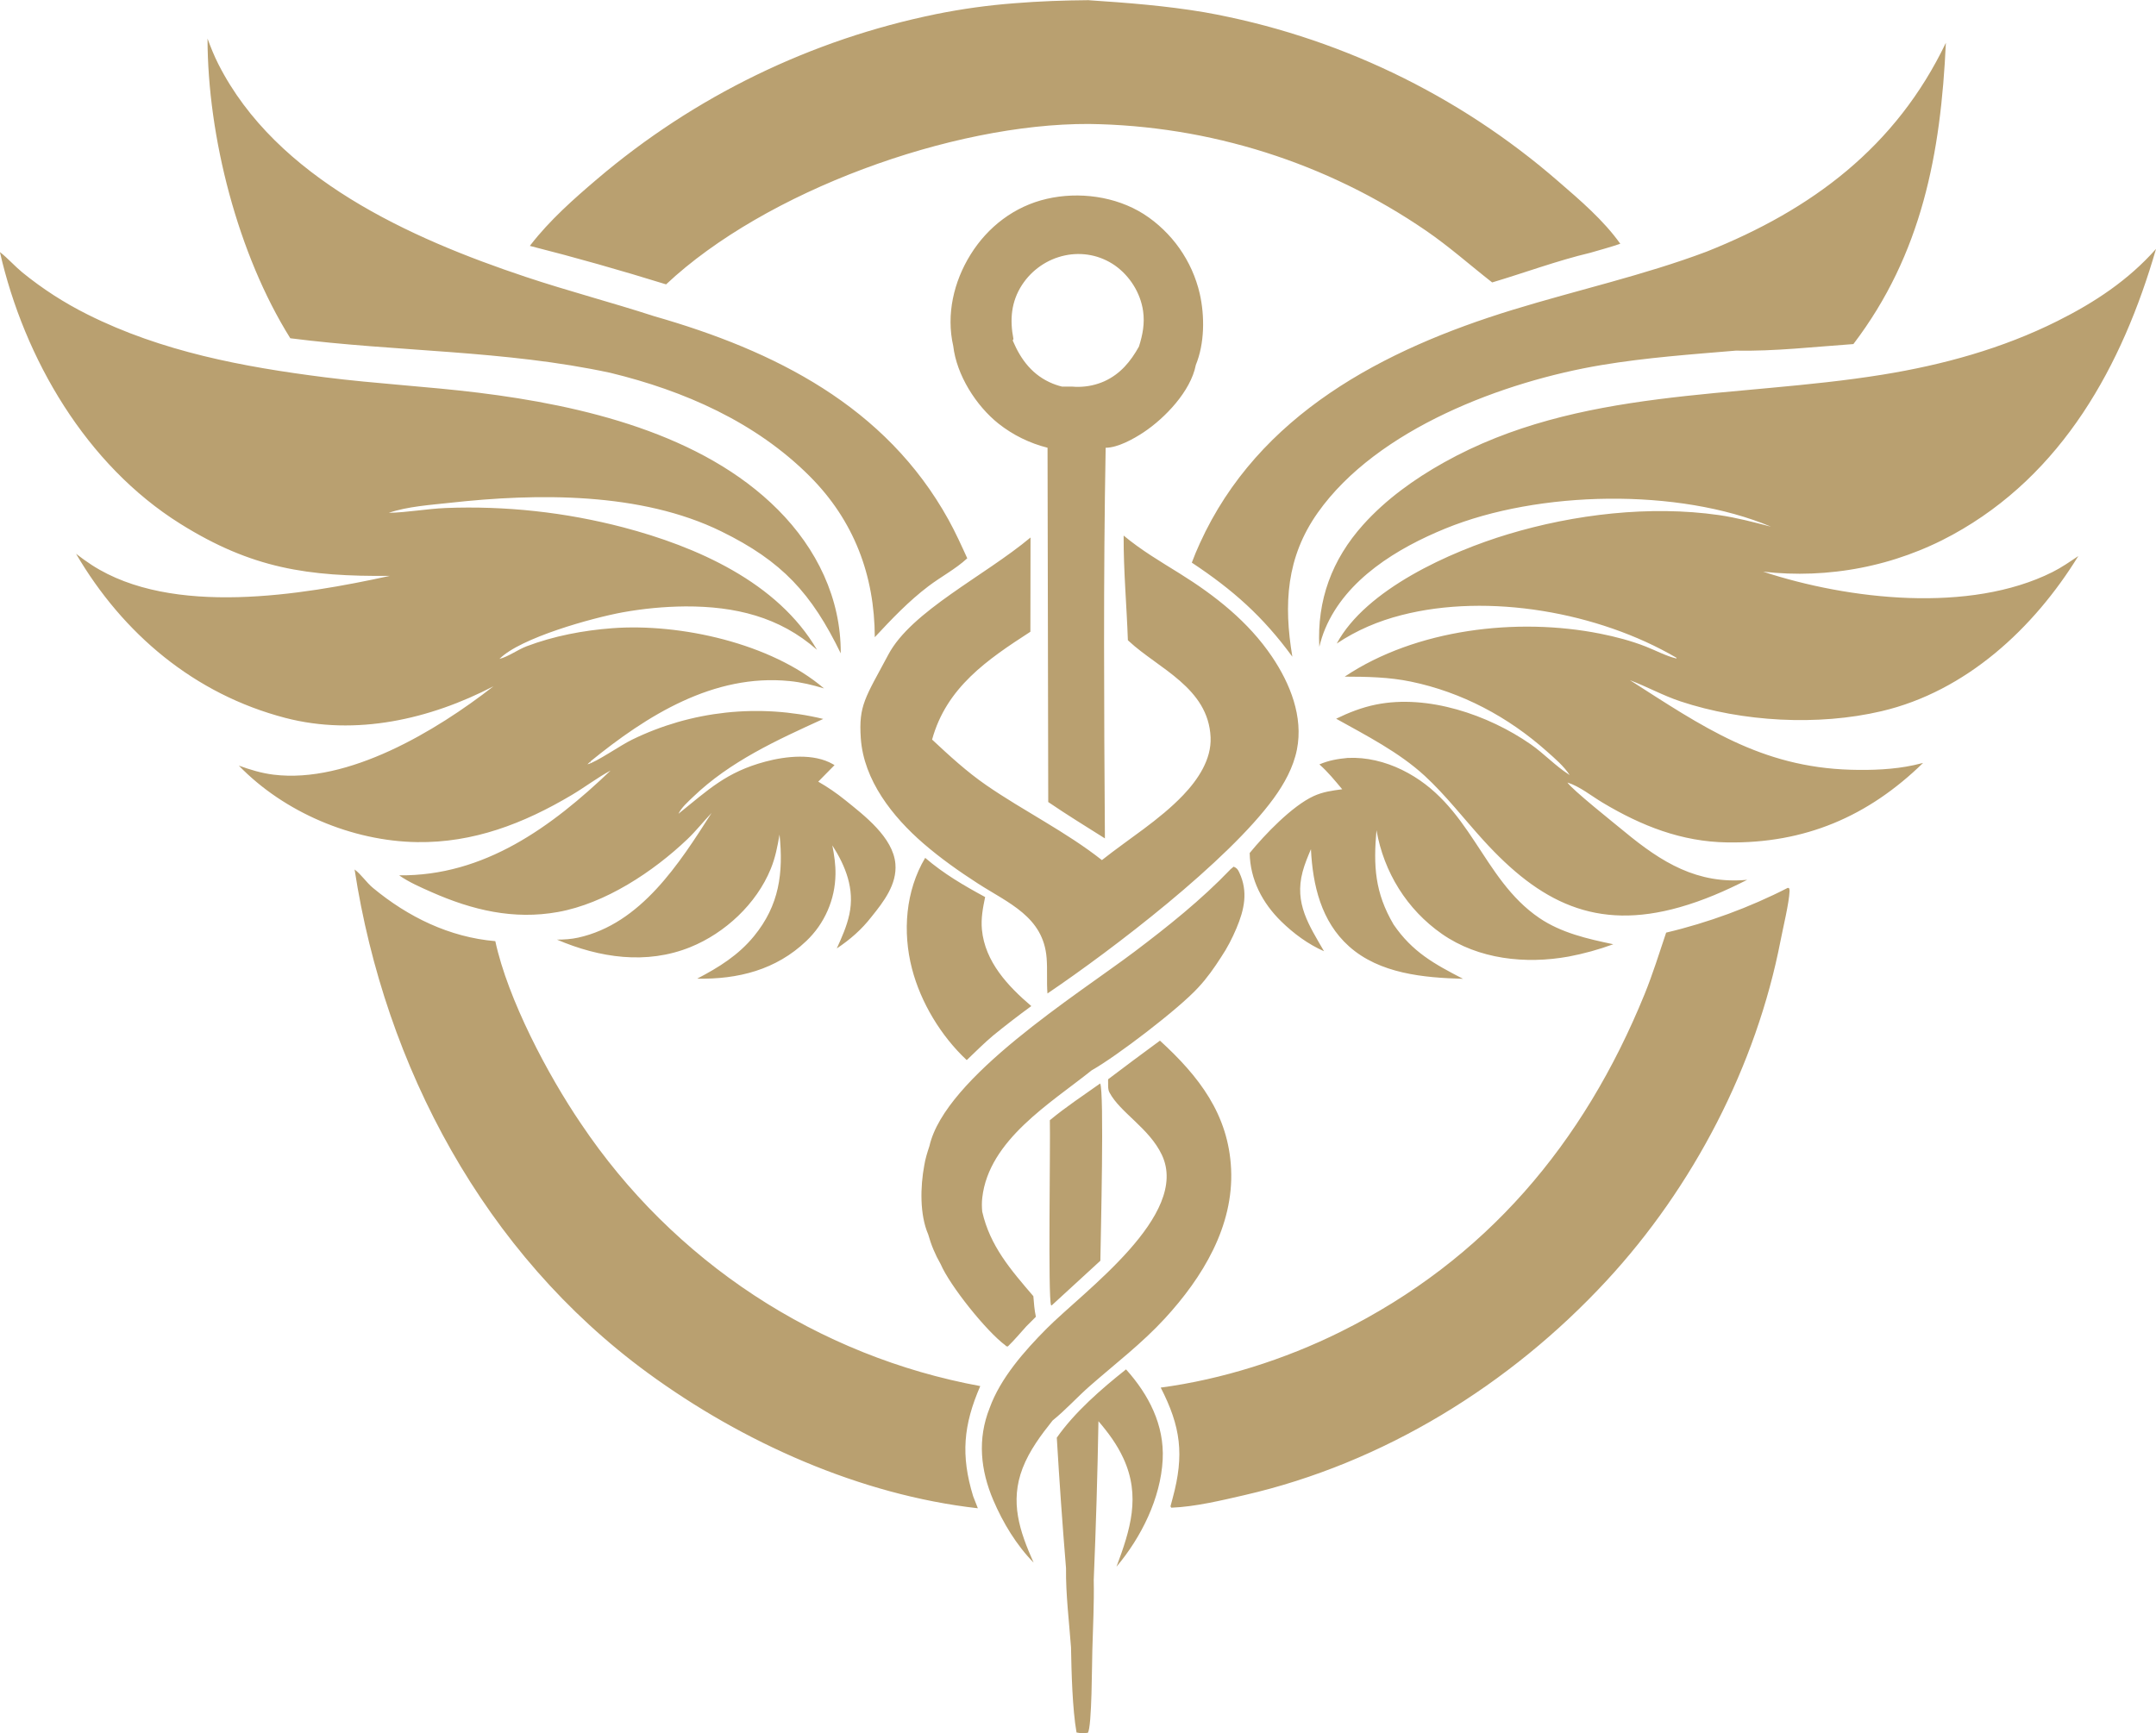
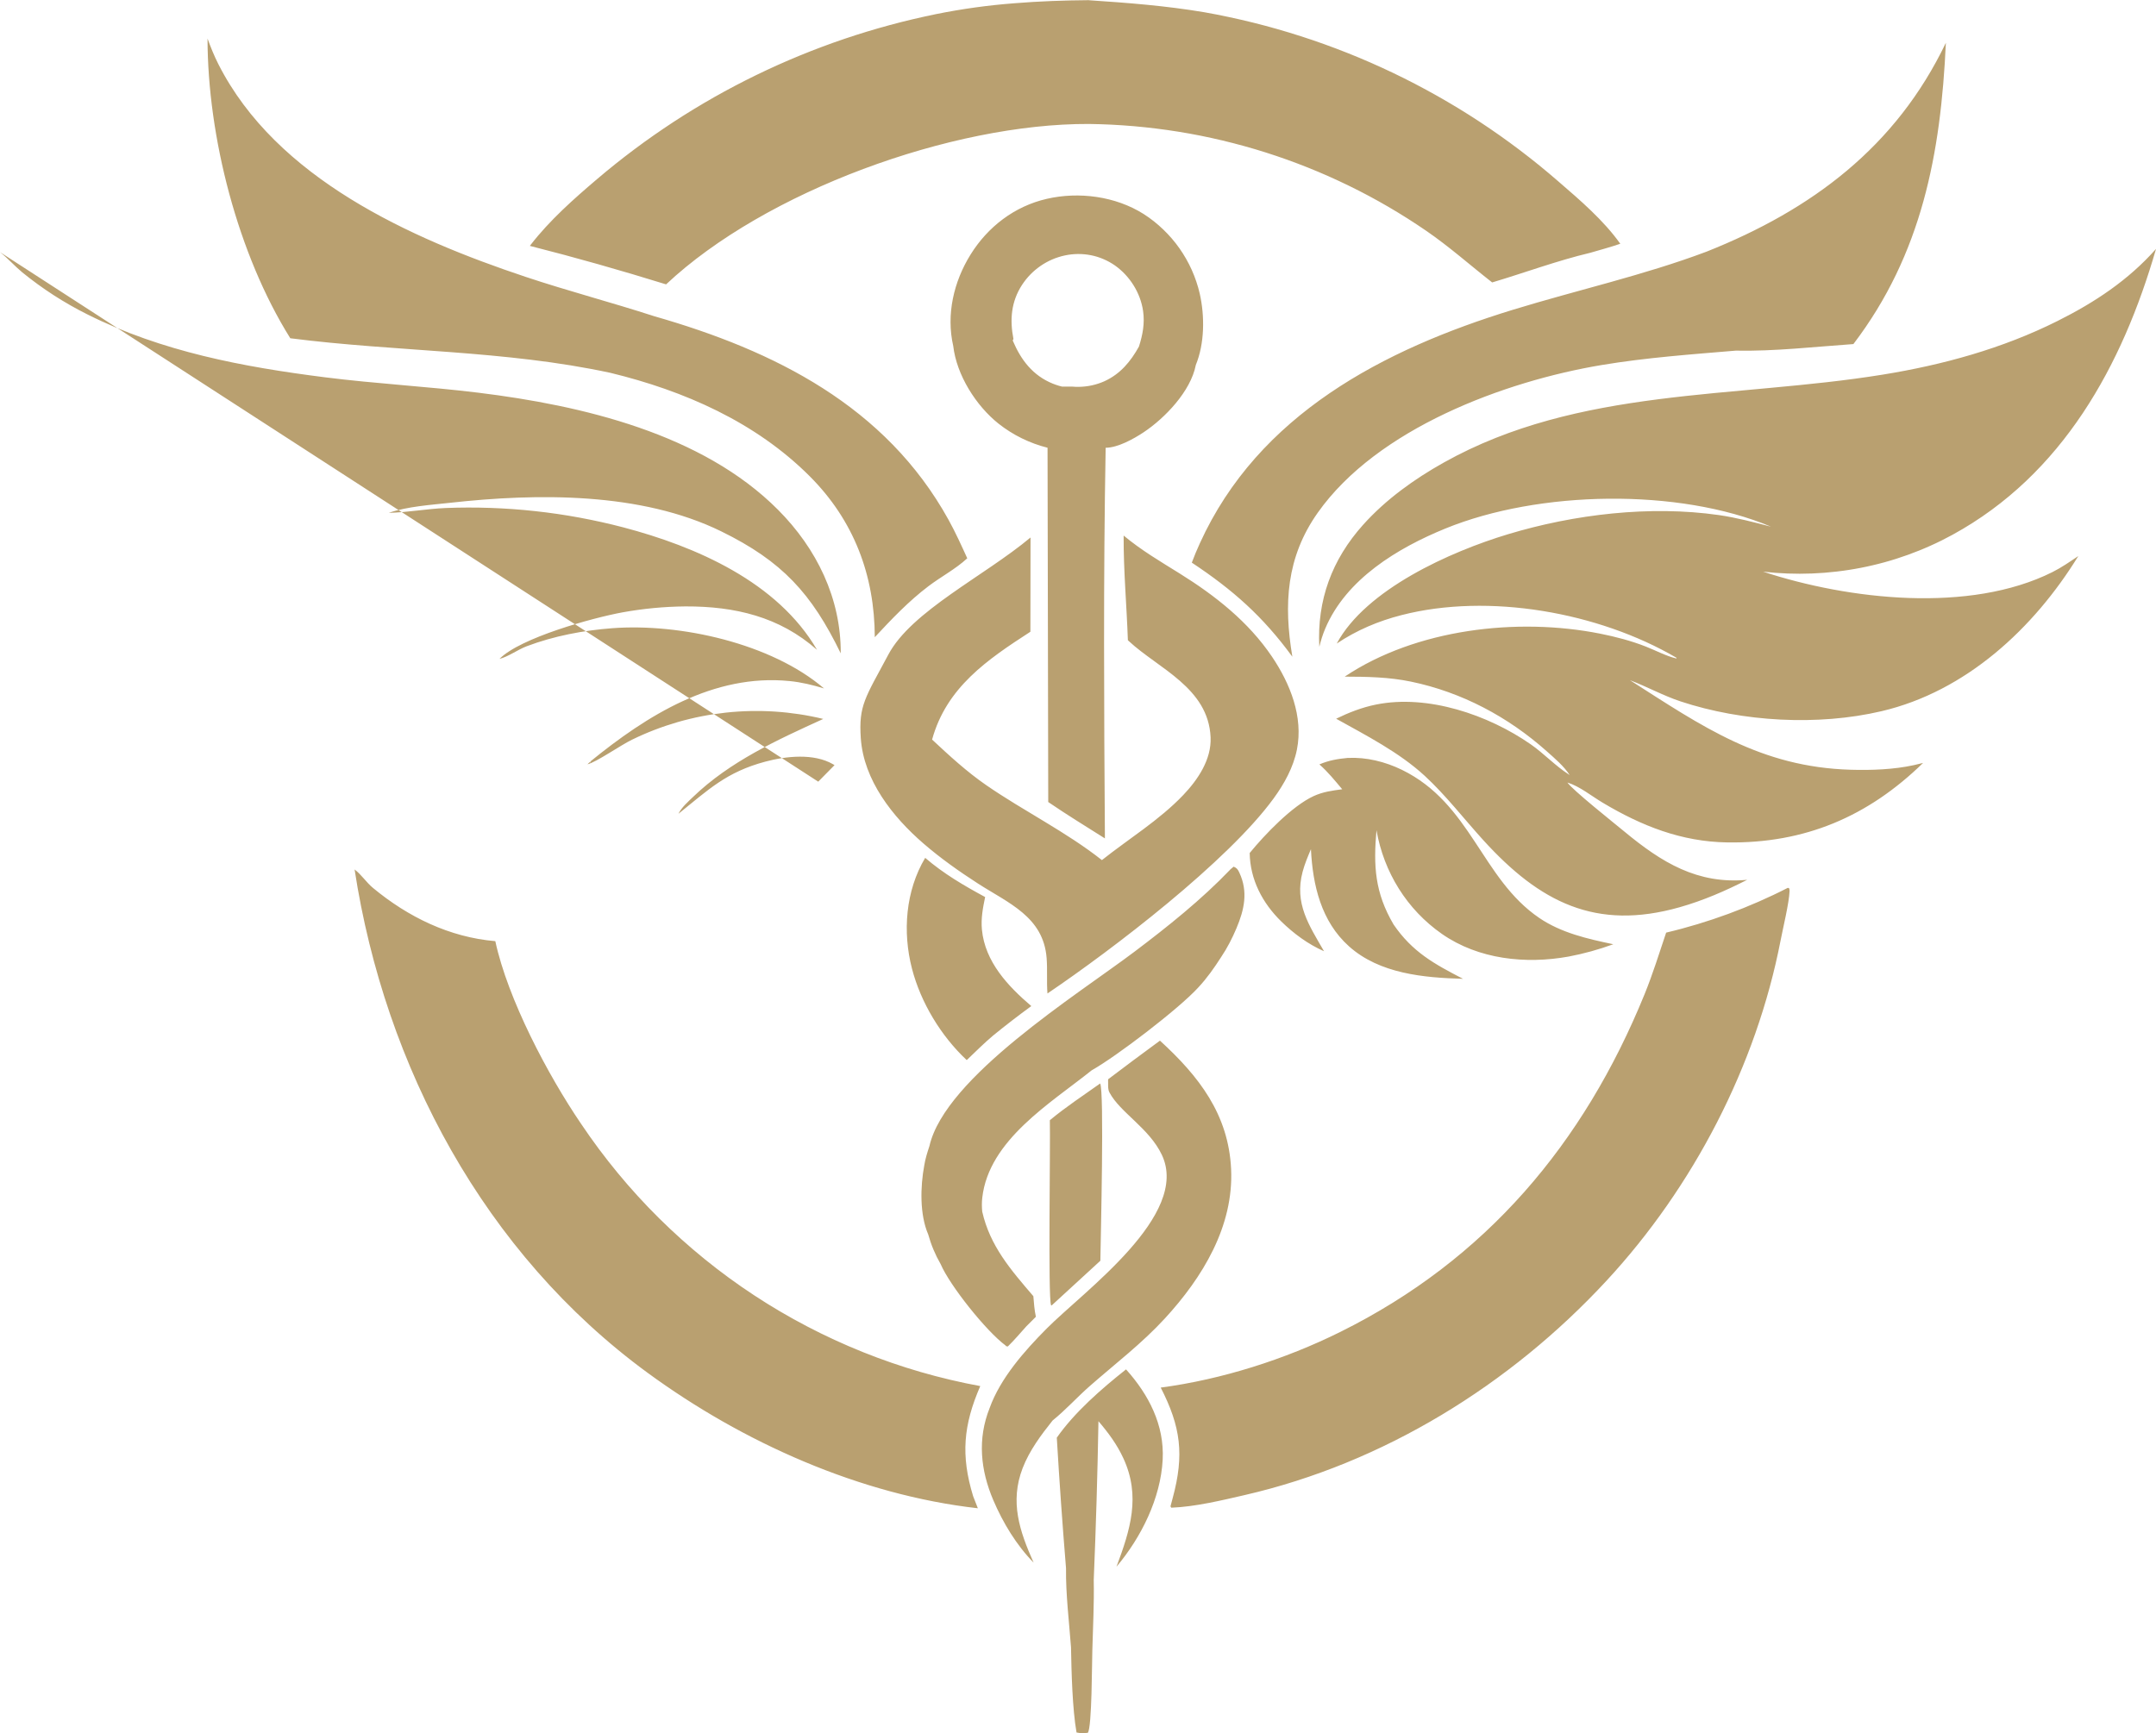
<svg xmlns="http://www.w3.org/2000/svg" xml:space="preserve" width="2.859in" height="2.299in" version="1.1" style="shape-rendering:geometricPrecision; text-rendering:geometricPrecision; image-rendering:optimizeQuality; fill-rule:evenodd; clip-rule:evenodd" viewBox="0 0 778.02 625.5">
  <defs>
    <style type="text/css"> .fil0 {fill:#B9A070} </style>
  </defs>
  <g id="Слой_x0020_1">
-     <path class="fil0" d="M397 391.03c1.52,2.63 0.21,55.26 0.08,63.97l-17.59 16.15 -0.2 -0.1c-1.14,-2.42 -0.2,-58.46 -0.44,-66.77 5.72,-4.76 12.08,-8.94 18.14,-13.25zm-397 -300.09c2.79,2.18 5.26,5 8.02,7.29 3.63,2.96 7.42,5.71 11.36,8.26 3.94,2.54 8.01,4.86 12.2,6.95 26.82,13.43 56.08,18.92 85.6,22.67 18.44,2.34 37.06,3.31 55.51,5.58 37.36,4.6 80.72,14.75 108.1,42.28 13.89,13.96 22.71,31.9 22.6,51.79 -10.53,-21.64 -21.1,-33.23 -43.14,-44.04 -28.98,-14.21 -66.41,-13.79 -97.85,-10.3 -7.15,0.79 -15.34,1.31 -22.12,3.63 6.85,-0.16 13.71,-1.46 20.58,-1.75 5.39,-0.21 10.77,-0.22 16.16,-0.03 5.39,0.19 10.76,0.57 16.12,1.16 5.36,0.58 10.69,1.36 15.99,2.34 5.3,0.98 10.56,2.15 15.77,3.51 26.33,6.93 55.7,19.74 69.93,44.21 -13.56,-11.98 -29.67,-15.72 -47.46,-15.67 -7.63,0.07 -15.19,0.78 -22.69,2.14 -10.96,2.01 -36.89,9.19 -44.44,16.81 3.27,-0.83 6.55,-3.33 9.83,-4.57 9.81,-3.71 20.41,-5.72 30.85,-6.51 24.51,-1.85 57.41,5.45 76.44,21.73 -4.12,-1.24 -8.18,-2.24 -12.47,-2.66 -27.37,-2.72 -51.46,12.44 -71.83,29.02l-0.01 0.76 0.16 -0.89 -1.22 1.17c3.12,-0.72 12.07,-6.97 16.08,-8.89 1.33,-0.65 2.67,-1.27 4.02,-1.86 1.35,-0.59 2.72,-1.15 4.1,-1.68 1.38,-0.53 2.76,-1.03 4.16,-1.5 1.4,-0.47 2.81,-0.91 4.22,-1.32 1.42,-0.41 2.84,-0.79 4.28,-1.13 1.43,-0.35 2.88,-0.67 4.32,-0.95 1.45,-0.28 2.9,-0.54 4.36,-0.76 1.46,-0.22 2.92,-0.41 4.39,-0.57 1.47,-0.16 2.94,-0.29 4.41,-0.38 1.47,-0.1 2.95,-0.16 4.42,-0.19 1.48,-0.03 2.95,-0.03 4.43,-0 1.48,0.03 2.95,0.09 4.42,0.19 1.47,0.1 2.94,0.22 4.41,0.38 1.47,0.16 2.93,0.35 4.39,0.57 1.46,0.22 2.91,0.47 4.36,0.76 1.45,0.28 2.89,0.6 4.32,0.95 -16.6,7.57 -33.68,15.33 -46.99,28.16 -1.79,1.73 -4.18,3.8 -5.26,6.07 10.85,-8.72 17.27,-15.05 31.31,-18.81 7.48,-2.01 17.57,-3.11 24.5,0.95l0.51 0.3 -5.88 5.97c3.44,1.97 6.58,4.12 9.67,6.61 6.96,5.61 17.36,13.5 18.17,23.07 0.63,7.36 -4.25,13.68 -8.6,19.07 -3.6,4.65 -7.69,8.2 -12.55,11.45 1.82,-4 3.62,-8.01 4.54,-12.33 1.94,-9.11 -1.31,-17.31 -6.14,-24.87 0.67,3.51 1.2,6.89 1.13,10.48 -0.01,0.56 -0.03,1.12 -0.07,1.68 -0.04,0.56 -0.09,1.12 -0.15,1.68 -0.06,0.56 -0.14,1.11 -0.23,1.67 -0.09,0.55 -0.2,1.11 -0.32,1.66 -0.12,0.55 -0.25,1.09 -0.4,1.64 -0.15,0.54 -0.31,1.08 -0.48,1.61 -0.17,0.53 -0.36,1.06 -0.56,1.59 -0.2,0.52 -0.41,1.04 -0.64,1.56 -0.23,0.51 -0.46,1.02 -0.71,1.52 -0.25,0.5 -0.51,1 -0.79,1.49 -0.28,0.49 -0.56,0.97 -0.86,1.45 -0.3,0.47 -0.61,0.94 -0.93,1.4 -0.32,0.46 -0.66,0.91 -1,1.35 -0.34,0.44 -0.7,0.88 -1.07,1.3 -0.37,0.43 -0.74,0.84 -1.13,1.25 -0.39,0.41 -0.79,0.8 -1.19,1.19 -10.93,10.44 -24.68,13.86 -39.39,13.59 7.8,-4.07 14.86,-8.44 20.5,-15.33 9.14,-11.15 10.67,-22.8 9.23,-36.69 -0.73,4.28 -1.52,8.36 -3.17,12.39 -5.16,12.64 -16.47,23.16 -29.02,28.25 -15.84,6.41 -32.79,3.85 -48.11,-2.71 2.56,-0.01 5.11,-0.17 7.62,-0.72 22.69,-5 36.52,-26.79 48.17,-45.02 -2.97,3.12 -5.59,6.48 -8.73,9.47 -12.35,11.77 -29.65,23.22 -46.68,26.29 -16.06,2.9 -30.93,-0.68 -45.58,-7.14 -4,-1.77 -8.18,-3.58 -11.78,-6.09 30.75,0.32 55.04,-17.49 76.32,-37.83 -4.86,2.62 -9.35,6.07 -14.12,8.89 -17.25,10.24 -35.38,17.25 -55.7,16.95 -23.48,-0.35 -47.99,-10.74 -64.34,-27.61 4.15,1.49 8.12,2.72 12.51,3.26 26.96,3.33 58.68,-15.76 79.37,-31.89 -22.87,11.88 -49.63,18.04 -75.08,11.41 -32.8,-8.55 -58.62,-30.32 -75.54,-59.25 1.84,1.44 3.73,2.79 5.69,4.07 29.01,18.75 75.73,10.85 107.56,3.91 -29.61,0.27 -49.75,-2.61 -75.63,-18.8 -33.91,-21.21 -56.29,-59.51 -65.08,-98.01zm778.02 -1.13c-12.15,42.05 -33.7,81.4 -73.39,103.13 -1.3,0.71 -2.6,1.39 -3.92,2.05 -1.32,0.66 -2.65,1.29 -4,1.89 -1.34,0.61 -2.7,1.18 -4.07,1.74 -1.37,0.55 -2.75,1.08 -4.13,1.58 -1.39,0.5 -2.78,0.97 -4.19,1.42 -1.41,0.45 -2.82,0.87 -4.24,1.26 -1.42,0.39 -2.85,0.76 -4.29,1.09 -1.44,0.34 -2.88,0.65 -4.33,0.93 -1.45,0.28 -2.9,0.54 -4.36,0.76 -1.46,0.23 -2.92,0.42 -4.38,0.59 -1.46,0.17 -2.93,0.31 -4.4,0.43 -1.47,0.11 -2.94,0.2 -4.42,0.26 -1.47,0.06 -2.95,0.08 -4.42,0.09 -1.48,0 -2.95,-0.03 -4.42,-0.08 -1.47,-0.06 -2.95,-0.14 -4.42,-0.25 -1.47,-0.11 -2.94,-0.25 -4.4,-0.42 30.97,10.17 74.54,15.1 104.39,0.16 3.32,-1.66 6.29,-3.74 9.36,-5.8 -16.05,26.08 -40.5,48.84 -71.01,56 -22.92,5.38 -50.17,3.88 -72.55,-3.54 -6.3,-2.09 -12.06,-5.31 -18.23,-7.64 26.07,16.67 47.14,31.39 79.74,32.32 7.45,0.21 15.42,-0.07 22.72,-1.67 1.11,-0.24 2.21,-0.51 3.31,-0.79 -19.9,19.4 -42.73,29.11 -70.65,28.69 -16.53,-0.24 -30.97,-5.97 -45.02,-14.37 -3.95,-2.36 -8.29,-5.9 -12.67,-7.25 1.66,2.56 16.72,14.54 20.57,17.72 13.46,11.14 26.33,19.07 44.3,17.4 -7.94,4.02 -15.81,7.47 -24.39,9.9 -30.26,8.58 -50.49,-1.84 -70.81,-24.18 -6.98,-7.67 -13.58,-16.27 -21.2,-23.28 -9.21,-8.47 -21.08,-14.54 -31.93,-20.59 4.61,-2.25 9.33,-4.09 14.38,-5.11 18.68,-3.78 40.53,3.71 55.82,14.34 4.78,3.33 8.85,7.74 13.74,10.89 0.11,0.07 0.21,0.13 0.32,0.2 -2.12,-3.24 -5.33,-5.96 -8.22,-8.53 -13.94,-12.44 -30.68,-21.37 -49.05,-25.18 -7.96,-1.65 -15.83,-1.78 -23.91,-1.8 25.7,-17.19 62.22,-21.47 92.2,-15.51 5.57,1.11 11.14,2.57 16.43,4.64 3.58,1.4 7.38,3.46 11.11,4.33l-0.05 -0.29c-28.04,-16.42 -67.73,-23.47 -99.18,-15.38 -8.42,2.16 -16.15,5.43 -23.38,10.27 10.54,-19.58 41,-33.18 61.77,-39.45 23.91,-7.22 51.28,-10.48 76.09,-6.93 6.4,0.92 12.61,2.58 18.86,4.2 -33.44,-14.05 -83.88,-13.09 -117.51,0.66 -17.22,7.04 -35.82,18.22 -43.37,36.14 -0.91,2.15 -1.57,4.3 -2.13,6.57 -0.86,-16.81 4.53,-31.49 15.82,-44.07 8.2,-9.14 18.43,-16.48 29.11,-22.46 48.68,-27.24 104.94,-23.09 158.21,-31.7 21.91,-3.54 43.29,-9.41 63.2,-19.36 13.42,-6.71 25.55,-14.71 35.58,-26.02zm-650.05 223.97c2.43,1.82 4.23,4.67 6.62,6.65 12.69,10.51 27.62,17.81 44.15,19.22 4.51,20.93 18.94,48.29 30.97,65.96 1.03,1.53 2.07,3.05 3.14,4.55 1.06,1.51 2.15,3 3.25,4.48 1.1,1.48 2.22,2.94 3.36,4.39 1.14,1.45 2.3,2.89 3.47,4.31 1.17,1.42 2.37,2.83 3.57,4.22 1.21,1.39 2.44,2.77 3.68,4.13 1.24,1.36 2.5,2.71 3.78,4.04 1.28,1.33 2.57,2.64 3.88,3.94 1.31,1.3 2.64,2.58 3.98,3.84 1.34,1.26 2.7,2.51 4.07,3.74 1.37,1.23 2.76,2.44 4.16,3.64 1.4,1.2 2.82,2.37 4.25,3.54 1.43,1.16 2.88,2.3 4.34,3.43 1.46,1.12 2.94,2.23 4.42,3.32 1.49,1.09 2.99,2.16 4.51,3.21 1.52,1.05 3.04,2.08 4.58,3.09 1.54,1.01 3.09,2.01 4.66,2.98 1.57,0.97 3.14,1.93 4.73,2.86 1.59,0.93 3.19,1.85 4.8,2.74 1.61,0.89 3.24,1.77 4.87,2.62 1.63,0.85 3.28,1.69 4.93,2.5 1.66,0.81 3.32,1.61 5,2.38 1.68,0.77 3.36,1.52 5.05,2.25 1.69,0.73 3.4,1.44 5.11,2.13 1.71,0.69 3.43,1.35 5.16,2 1.73,0.64 3.46,1.27 5.21,1.87 1.74,0.6 3.49,1.18 5.25,1.74 1.76,0.56 3.52,1.09 5.29,1.61 1.77,0.51 3.55,1 5.33,1.47 1.78,0.47 3.57,0.92 5.37,1.34 1.8,0.42 3.59,0.83 5.4,1.21 1.8,0.38 3.61,0.74 5.43,1.07 -6.11,14.09 -7.07,24.99 -2.58,39.72l1.71 4.38c-42.52,-4.8 -84.93,-23.81 -119.23,-48.94 -58.81,-43.08 -94.71,-110.31 -105.68,-181.63zm517.2 6.62l0.46 0.15c0.11,0.39 0.17,0.56 0.16,1.02 -0.18,4.35 -2.34,13.16 -3.25,17.87 -8.78,45.26 -31.56,89.03 -62.83,122.8 -34.8,37.58 -80.46,65.82 -130.58,77.35 -8.38,1.93 -17.85,4.22 -26.44,4.55l-0.31 -0.47 0.82 -3.08c4.19,-15.52 2.93,-25.63 -4.34,-39.8 22.06,-2.93 44.89,-10.2 64.8,-20.09 52.6,-26.11 87.84,-67.96 109.8,-121.89 2.95,-7.26 5.3,-14.82 7.79,-22.24 3.81,-0.9 7.58,-1.92 11.33,-3.05 3.74,-1.13 7.45,-2.37 11.12,-3.72 3.67,-1.35 7.3,-2.81 10.88,-4.38 3.58,-1.57 7.12,-3.24 10.6,-5.03zm-252.24 -320.38c14.02,0.93 27.83,2 41.7,4.34 2.94,0.52 5.87,1.09 8.79,1.72 2.92,0.62 5.83,1.29 8.73,2.01 2.9,0.72 5.78,1.49 8.66,2.31 2.87,0.82 5.73,1.68 8.57,2.6 2.84,0.91 5.67,1.87 8.48,2.88 2.81,1.01 5.6,2.07 8.38,3.17 2.78,1.1 5.53,2.25 8.27,3.45 2.74,1.2 5.45,2.44 8.15,3.73 2.69,1.29 5.37,2.62 8.01,4 2.65,1.38 5.27,2.8 7.88,4.27 2.6,1.47 5.18,2.98 7.73,4.53 2.55,1.55 5.07,3.15 7.57,4.79 2.5,1.64 4.96,3.32 7.4,5.04 2.44,1.72 4.85,3.49 7.23,5.29 2.38,1.8 4.73,3.65 7.05,5.53 2.32,1.88 4.6,3.81 6.86,5.77 7.82,6.75 16.3,14.01 22.31,22.47 -3.56,1.24 -7.25,2.2 -10.87,3.27 -11.85,2.81 -23.67,7.21 -35.36,10.69 -7.95,-6.21 -15.42,-12.88 -23.76,-18.61 -2.23,-1.53 -4.48,-3.01 -6.76,-4.46 -2.28,-1.44 -4.59,-2.85 -6.92,-4.21 -2.33,-1.36 -4.69,-2.67 -7.07,-3.95 -2.38,-1.27 -4.79,-2.5 -7.21,-3.68 -2.43,-1.18 -4.88,-2.32 -7.34,-3.42 -2.47,-1.09 -4.96,-2.14 -7.46,-3.14 -2.51,-1 -5.03,-1.96 -7.58,-2.87 -2.54,-0.91 -5.1,-1.77 -7.68,-2.59 -2.57,-0.82 -5.16,-1.58 -7.77,-2.3 -2.6,-0.72 -5.22,-1.39 -7.84,-2.02 -2.63,-0.62 -5.27,-1.2 -7.91,-1.73 -2.65,-0.53 -5.31,-1 -7.97,-1.43 -2.67,-0.43 -5.34,-0.81 -8.02,-1.14 -2.68,-0.33 -5.37,-0.61 -8.06,-0.85 -2.69,-0.23 -5.38,-0.41 -8.08,-0.55 -2.7,-0.13 -5.4,-0.22 -8.1,-0.25 -49.47,-0.2 -116.77,24.26 -152.57,57.9 -16.33,-5.06 -32.59,-9.69 -49.16,-13.89l0.34 -0.45c6.81,-8.79 15.48,-16.49 23.92,-23.66 2.18,-1.86 4.39,-3.68 6.63,-5.47 2.24,-1.79 4.51,-3.54 6.8,-5.25 2.29,-1.72 4.61,-3.4 6.96,-5.04 2.35,-1.64 4.72,-3.25 7.12,-4.82 2.4,-1.57 4.82,-3.1 7.27,-4.59 2.45,-1.49 4.91,-2.94 7.41,-4.36 2.49,-1.41 5.01,-2.79 7.54,-4.12 2.54,-1.33 5.09,-2.63 7.67,-3.88 2.58,-1.25 5.17,-2.47 7.78,-3.64 2.61,-1.17 5.25,-2.3 7.9,-3.39 2.65,-1.09 5.32,-2.14 8,-3.14 2.68,-1.01 5.38,-1.97 8.09,-2.89 2.71,-0.92 5.44,-1.8 8.18,-2.63 2.74,-0.83 5.49,-1.62 8.26,-2.37 2.76,-0.75 5.54,-1.45 8.33,-2.11 2.79,-0.66 5.59,-1.27 8.39,-1.85 9.36,-1.89 18.8,-3.2 28.32,-3.92 8.94,-0.73 17.86,-1.04 26.83,-1.11zm12.55 193.23c6.43,5.35 13.18,9.3 20.23,13.69 12.8,7.97 24.78,17.4 33.3,30.02 6.56,9.72 11.36,21.68 9,33.54 -1.28,6.42 -4.56,12.34 -8.37,17.58 -16.54,22.76 -58.18,54.59 -81.65,70.45 -0.34,-4.24 0.03,-8.52 -0.3,-12.77 -1.15,-14.92 -13.78,-19.82 -24.77,-26.9 -6.84,-4.41 -13.54,-9.15 -19.7,-14.48 -11.09,-9.6 -21.55,-22.79 -22.59,-37.97 -0.81,-11.91 1.6,-14.57 9.96,-30.23 8.35,-15.67 34.64,-28.32 51.29,-42.23l-0.05 34.02c-15.49,10.03 -30.28,20.05 -35.47,38.92 6.26,5.84 12.49,11.58 19.55,16.46 13.63,9.4 28.69,16.76 41.73,27.04 9.72,-7.72 20.73,-14.44 29.32,-23.45 5.3,-5.56 10.25,-12.86 9.9,-20.86 -0.77,-17.88 -18.85,-24.82 -29.45,-34.68 -0.14,-0.13 -0.27,-0.26 -0.4,-0.39 -0.44,-12.63 -1.59,-25.09 -1.53,-37.75zm220.88 -66.75c-16.13,1.36 -32.25,2.51 -48.24,5.17 -35.37,5.89 -81.17,23.02 -102.58,53.31 -11.39,16.11 -12.35,33.05 -9.18,52 -10.62,-14.54 -21.42,-24.1 -36.28,-33.96 0.87,-2.34 1.83,-4.64 2.87,-6.91 21.15,-46.61 66.35,-70.05 112.96,-84.35 23.19,-7.12 47.2,-12.44 69.92,-20.99 37.95,-15.1 68.33,-37.76 86.36,-75.38 -1.82,39.91 -8.65,76.26 -33.37,108.74 -13.98,0.97 -28.45,2.65 -42.46,2.37zm-260.91 -3.67c2.94,6.99 7.22,12.65 14.48,15.59 0.36,0.15 0.73,0.28 1.1,0.41 0.37,0.13 0.74,0.25 1.12,0.36 0.38,0.11 0.75,0.21 1.14,0.3l0.02 0 0.02 0 0.02 0 0.02 0 0 0 0.02 0 0.02 0 0.02 0 0.02 0 0 0 0.02 0 0.02 0 0.02 0 0.02 0 0.02 0 0 0 0.02 0 0 0 0.02 0 0 0 0.02 0 0.02 0 0.02 0 0.02 0 0.02 0 0.02 0 0.02 0 0.02 0 0 0 0.02 0 0 0 0.02 0 0 0 0.02 0 0 0 0.02 0 0.02 0 0.02 0 0.02 0 0 0 0.02 0 0 0 0.02 0 0.02 0 0.02 0 0 0 0.02 0 0.02 0 0.02 0 0 0 0.02 0 0.02 0 0.02 0 0 0 0.02 0 0.02 0 0 0 0.02 0 0.02 0 0 0 0.02 0 0.02 0 0 0 0.02 0 0.02 0 0.02 0 0.02 0 0.02 0 0.02 0 0.02 0 0.02 0 0.02 0 0.02 0 0.02 0 0.02 0 0.02 0 0.02 0 0.02 0 0.02 0 0.02 0 0.02 0 0.02 0 0.02 0 0.02 0 0.02 0 0.02 0 0.02 0 0.02 0 0.02 0 0.02 0 0 0 0.02 0 0 0 0.02 0 0.02 0 0.02 0 0.02 0 0 0 0.02 0 0.02 0 0.02 0 0 0 0.02 0 0 0 0.02 0 0.02 0 0 0 0.02 0 0 0 0.02 0 0.02 0 0 0 0.02 0 0.02 0 0 0 0.02 0 0.02 0 0 0 0.02 0 0.02 0 0 0 0.02 0 0.02 0 0 0 0.02 0 0.02 0 0.02 0 0 0 0.02 0 0.02 0 0.02 0 0 0 0.02 0 0.02 0 0.02 0 0.02 0 0 0 0.02 0 0.02 0 0.02 0 0.02 0 0.02 0 0.02 0 0.02 0 0 0 0.02 0 0 0 0.02 0 0.02 0 0.02 0 0.02 0 0.02 0 0 0 0.02 0 0.02 0 0.02 0 0.02 0 0.02 0 0.02 0 0.02 0 0.02 0 0.02 0 0.02 0 0.02 0 0.02 0 0.02 0 0.02 0 0.02 0 0 0 0.02 0 0.02 0 0.02 0 0 0 0.02 0 0.02 0 0.02 0 0 0 0.02 0 0.02 0 0.02 0 0 0 0.02 0 0.02 0 0.02 0 0 0 0.02 0 0.02 0 0 0 0.02 0 0 0 0.02 0 0.02 0 0 0 0.02 0 0.02 0 0.02 0 0 0 0.02 0 0.02 0 0 0 0.02 0 0.02 0 0.02 0 0 0 0.02 0 0.02 0 0 0 0.02 0 0.02 0 0.02 0 0 0 0.02 0 0.02 0 0 0 0.02 0 0.02 0 0.02 0 0.02 0 0.02 0 0 0 0.02 0 0.02 0 0 0 0.02 0 0.02 0 0.02 0 0.02 0 0.02 0 0.02 0 0.02 0 0.02 0 0.02 0 0.02 0 0.02 0 0 0 0.02 0 0.02 0 0.02 0 0.02 0 0.02 0 0.02 0 0.02 0 0.02 0 0.02 0c0.39,0.03 0.78,0.06 1.17,0.07 0.39,0.01 0.78,0.02 1.18,0.01 0.39,-0.01 0.78,-0.02 1.17,-0.05 0.39,-0.03 0.78,-0.06 1.17,-0.11 0.39,-0.04 0.78,-0.1 1.16,-0.16 0.39,-0.07 0.77,-0.14 1.15,-0.22 0.38,-0.08 0.76,-0.18 1.14,-0.28 0.38,-0.1 0.75,-0.22 1.13,-0.34 0.37,-0.12 0.74,-0.25 1.11,-0.39 0.37,-0.14 0.73,-0.29 1.09,-0.45 5.79,-2.63 9.49,-7.12 12.51,-12.54 1.35,-4.24 2.13,-8.35 1.5,-12.8 -0.94,-6.56 -4.78,-12.67 -10.17,-16.48 -0.32,-0.23 -0.65,-0.45 -0.99,-0.65 -0.34,-0.21 -0.67,-0.41 -1.02,-0.6 -0.35,-0.19 -0.7,-0.37 -1.05,-0.55 -0.36,-0.17 -0.71,-0.34 -1.08,-0.49 -0.36,-0.16 -0.73,-0.3 -1.1,-0.44 -0.37,-0.14 -0.75,-0.26 -1.12,-0.38 -0.38,-0.12 -0.76,-0.22 -1.14,-0.32 -0.38,-0.1 -0.77,-0.19 -1.16,-0.26 -0.39,-0.08 -0.78,-0.15 -1.17,-0.2 -0.39,-0.06 -0.78,-0.1 -1.18,-0.14 -0.39,-0.04 -0.79,-0.07 -1.18,-0.08 -0.4,-0.02 -0.79,-0.02 -1.18,-0.02 -0.4,0 -0.79,0.02 -1.19,0.04 -0.4,0.02 -0.79,0.06 -1.18,0.1 -0.39,0.04 -0.78,0.1 -1.17,0.16 -0.39,0.06 -0.78,0.14 -1.17,0.22 -0.39,0.08 -0.78,0.18 -1.17,0.28 -0.39,0.1 -0.77,0.22 -1.15,0.34 -0.38,0.12 -0.76,0.25 -1.14,0.39 -0.37,0.14 -0.75,0.29 -1.11,0.45 -0.37,0.16 -0.73,0.33 -1.09,0.5 -0.36,0.18 -0.72,0.36 -1.07,0.56 -0.35,0.19 -0.7,0.4 -1.04,0.61 -0.34,0.21 -0.68,0.43 -1.01,0.66 -0.33,0.23 -0.65,0.46 -0.97,0.71 -0.32,0.24 -0.63,0.49 -0.94,0.75 -0.31,0.26 -0.61,0.52 -0.9,0.8 -0.29,0.27 -0.58,0.55 -0.86,0.84 -0.28,0.29 -0.55,0.58 -0.82,0.88 -0.27,0.3 -0.52,0.61 -0.77,0.92 -0.25,0.31 -0.49,0.63 -0.73,0.96 -0.24,0.33 -0.46,0.66 -0.68,0.99 -3.94,6.06 -4.45,12.62 -3.09,19.52zm66.06 8.92c-1.84,9.41 -11.11,19.1 -18.82,24.22 -3.58,2.38 -9.31,5.57 -13.7,5.59 -0.86,46.93 -0.58,94.05 -0.27,141 -6.84,-4.32 -13.76,-8.56 -20.45,-13.13l-0.25 -127.88c-1.6,-0.4 -3.18,-0.89 -4.74,-1.46 -1.55,-0.57 -3.07,-1.22 -4.56,-1.95 -1.49,-0.73 -2.93,-1.53 -4.33,-2.42 -1.4,-0.88 -2.75,-1.83 -4.05,-2.86 -8.16,-6.5 -15.13,-17.55 -16.35,-28.03 -2.59,-11.34 0.16,-23.2 6.24,-32.99 6.24,-10.05 15.87,-17.44 27.47,-20.12 11.62,-2.69 24.85,-0.95 34.99,5.46 0.63,0.41 1.25,0.83 1.87,1.26 0.61,0.44 1.21,0.89 1.8,1.35 0.59,0.46 1.17,0.94 1.73,1.44 0.57,0.49 1.12,1 1.66,1.52 0.54,0.52 1.07,1.05 1.59,1.6 0.52,0.55 1.02,1.1 1.51,1.67 0.49,0.57 0.97,1.15 1.43,1.74 0.46,0.59 0.91,1.19 1.34,1.81 0.43,0.61 0.85,1.24 1.25,1.87 0.4,0.63 0.79,1.28 1.16,1.93 0.37,0.65 0.73,1.31 1.07,1.98 0.34,0.67 0.66,1.35 0.97,2.03 0.31,0.69 0.6,1.38 0.87,2.08 0.27,0.7 0.53,1.4 0.77,2.12 0.24,0.71 0.46,1.43 0.67,2.15 0.2,0.72 0.39,1.45 0.56,2.18 1.84,8.14 1.78,18.05 -1.44,25.83zm54.92 141.76c6.68,-0.32 13.43,1.36 19.42,4.27 25.05,12.2 28.75,39.29 49.6,53.48 7.93,5.4 17.47,7.57 26.73,9.5 -5.26,1.92 -10.63,3.41 -16.13,4.45 -15.51,2.8 -32.52,1.01 -45.69,-8.16 -12.69,-8.84 -20.98,-22.32 -23.64,-37.44 -1.14,12.98 -0.57,22.55 6.17,34.02 6.79,9.93 14.64,14.22 25.06,19.61 -14.18,-0.4 -30.1,-1.83 -41.16,-11.74 -10.04,-9 -13.08,-22.1 -13.72,-35.05 -1.13,2.67 -2.25,5.33 -3,8.14 -3.05,11.44 2.28,19.25 7.72,28.69 -5.74,-2.52 -10.99,-6.4 -15.46,-10.78 -6.76,-6.62 -11.21,-15.07 -11.36,-24.67 5.42,-6.64 15.3,-16.96 23.04,-20.53 3.39,-1.56 6.7,-2 10.35,-2.48 -2.62,-3.1 -5.17,-6.29 -8.24,-8.97 3.41,-1.47 6.64,-2.01 10.3,-2.35zm-42.51 40.3l1.25 -1.05c1.15,0.45 1.54,1.02 2.06,2.14 3.24,6.93 1.79,13.39 -1.05,20.12 -1.51,3.57 -3.31,7.1 -5.48,10.32 -2.5,3.91 -5.16,7.7 -8.34,11.09 -7.05,7.72 -29.64,24.93 -38.4,29.83 -14.8,11.86 -37.1,25.12 -39.49,45.96 -0.2,1.71 -0.18,3.35 -0.02,5.06 2.82,12.45 10.35,21.05 18.45,30.51 0.2,2.5 0.38,4.98 0.91,7.44l-3.41 3.41c-2.21,2.45 -4.36,5.02 -6.73,7.32l-0.67 -0.15 -0.12 -0.22c-6.94,-5.09 -20.17,-21.7 -23.44,-29.38 -0.97,-1.68 -1.83,-3.42 -2.58,-5.21 -0.75,-1.79 -1.38,-3.62 -1.9,-5.49 -3.12,-7.19 -2.84,-17.31 -1.44,-24.85 0.39,-2.46 1.1,-4.7 1.88,-7.05 5.63,-24.85 53.51,-54.7 74.05,-70.2 12.04,-9.09 24.03,-18.67 34.49,-29.58zm-25.33 61.75c14.03,12.83 24.73,26.58 25.67,46.31 0.99,20.7 -10.32,39.19 -23.89,53.95 -8.33,9.06 -17.85,16.3 -27.05,24.36 -4.58,4.01 -8.77,8.7 -13.48,12.49 -4.21,5.29 -8.34,10.81 -10.8,17.17 -4.71,12.23 -1.1,22.78 3.95,34.13 -6.22,-6.37 -11.03,-14.33 -14.52,-22.49 -4.66,-10.9 -5.79,-22.14 -1.36,-33.28 3.87,-10.79 12.61,-20.68 20.6,-28.72 13.52,-13.61 51.85,-40.96 41.56,-62.7 -4.58,-9.67 -15.04,-15.23 -18.91,-22.52 -0.53,-1 -0.48,-2.11 -0.48,-3.2 0,-0.31 -0.01,-0.61 -0.01,-0.92 0,-0.21 0.01,-0.42 0.01,-0.64 6.19,-4.7 12.43,-9.34 18.7,-13.94zm-12.25 118.65c8.18,9.1 13.88,20.06 13.23,32.58 -0.73,14 -7.76,28.08 -16.67,38.65 5,-13.37 8.81,-25.45 2.48,-39.15 -2.31,-5 -5.42,-9.2 -8.99,-13.37 -0.33,19.1 -0.9,38.2 -1.7,57.29 0.18,8.5 -0.29,17.03 -0.51,25.53 -0.14,3.63 -0.12,27.87 -1.63,29.66 -1.45,0.13 -2.64,0.2 -4.07,-0.12 -1.5,-8.54 -1.83,-21.84 -1.99,-30.74 -0.7,-9.41 -1.91,-19.12 -1.8,-28.54 -1.29,-15.7 -2.4,-31.41 -3.33,-47.13 6.43,-9.21 16.17,-17.67 24.98,-24.65zm-170.24 -380.13c43.35,12.41 83.5,32.42 106.19,73.47 2.49,4.5 4.63,9.23 6.76,13.9 -4.17,3.87 -9.46,6.63 -14,10.07 -7.14,5.4 -13.29,11.88 -19.37,18.41 -0.07,-22.37 -7.55,-42.14 -23.48,-58.09 -19.56,-19.58 -45.33,-30.87 -71.89,-37.32 -38.1,-8.23 -77.02,-7.55 -115.55,-12.49 -18.92,-30.24 -29.82,-72.67 -29.87,-108.18 1.15,3.15 2.39,6.23 3.91,9.23 20.9,41.23 69.25,62.89 110.89,76.79 15.34,5.12 31.02,9.21 46.41,14.21zm97.76 195.49c6.67,5.74 13.94,9.98 21.64,14.15 -0.82,3.96 -1.54,7.68 -1.16,11.76 1.11,11.62 9.37,20.38 17.82,27.6 -4.67,3.41 -9.25,6.94 -13.73,10.59 -3.33,2.8 -6.42,5.91 -9.57,8.91 -9.25,-8.64 -16.59,-20.75 -19.76,-33.01 -3.44,-13.28 -2.33,-28.08 4.77,-40z" />
+     <path class="fil0" d="M397 391.03c1.52,2.63 0.21,55.26 0.08,63.97l-17.59 16.15 -0.2 -0.1c-1.14,-2.42 -0.2,-58.46 -0.44,-66.77 5.72,-4.76 12.08,-8.94 18.14,-13.25zm-397 -300.09c2.79,2.18 5.26,5 8.02,7.29 3.63,2.96 7.42,5.71 11.36,8.26 3.94,2.54 8.01,4.86 12.2,6.95 26.82,13.43 56.08,18.92 85.6,22.67 18.44,2.34 37.06,3.31 55.51,5.58 37.36,4.6 80.72,14.75 108.1,42.28 13.89,13.96 22.71,31.9 22.6,51.79 -10.53,-21.64 -21.1,-33.23 -43.14,-44.04 -28.98,-14.21 -66.41,-13.79 -97.85,-10.3 -7.15,0.79 -15.34,1.31 -22.12,3.63 6.85,-0.16 13.71,-1.46 20.58,-1.75 5.39,-0.21 10.77,-0.22 16.16,-0.03 5.39,0.19 10.76,0.57 16.12,1.16 5.36,0.58 10.69,1.36 15.99,2.34 5.3,0.98 10.56,2.15 15.77,3.51 26.33,6.93 55.7,19.74 69.93,44.21 -13.56,-11.98 -29.67,-15.72 -47.46,-15.67 -7.63,0.07 -15.19,0.78 -22.69,2.14 -10.96,2.01 -36.89,9.19 -44.44,16.81 3.27,-0.83 6.55,-3.33 9.83,-4.57 9.81,-3.71 20.41,-5.72 30.85,-6.51 24.51,-1.85 57.41,5.45 76.44,21.73 -4.12,-1.24 -8.18,-2.24 -12.47,-2.66 -27.37,-2.72 -51.46,12.44 -71.83,29.02l-0.01 0.76 0.16 -0.89 -1.22 1.17c3.12,-0.72 12.07,-6.97 16.08,-8.89 1.33,-0.65 2.67,-1.27 4.02,-1.86 1.35,-0.59 2.72,-1.15 4.1,-1.68 1.38,-0.53 2.76,-1.03 4.16,-1.5 1.4,-0.47 2.81,-0.91 4.22,-1.32 1.42,-0.41 2.84,-0.79 4.28,-1.13 1.43,-0.35 2.88,-0.67 4.32,-0.95 1.45,-0.28 2.9,-0.54 4.36,-0.76 1.46,-0.22 2.92,-0.41 4.39,-0.57 1.47,-0.16 2.94,-0.29 4.41,-0.38 1.47,-0.1 2.95,-0.16 4.42,-0.19 1.48,-0.03 2.95,-0.03 4.43,-0 1.48,0.03 2.95,0.09 4.42,0.19 1.47,0.1 2.94,0.22 4.41,0.38 1.47,0.16 2.93,0.35 4.39,0.57 1.46,0.22 2.91,0.47 4.36,0.76 1.45,0.28 2.89,0.6 4.32,0.95 -16.6,7.57 -33.68,15.33 -46.99,28.16 -1.79,1.73 -4.18,3.8 -5.26,6.07 10.85,-8.72 17.27,-15.05 31.31,-18.81 7.48,-2.01 17.57,-3.11 24.5,0.95l0.51 0.3 -5.88 5.97zm778.02 -1.13c-12.15,42.05 -33.7,81.4 -73.39,103.13 -1.3,0.71 -2.6,1.39 -3.92,2.05 -1.32,0.66 -2.65,1.29 -4,1.89 -1.34,0.61 -2.7,1.18 -4.07,1.74 -1.37,0.55 -2.75,1.08 -4.13,1.58 -1.39,0.5 -2.78,0.97 -4.19,1.42 -1.41,0.45 -2.82,0.87 -4.24,1.26 -1.42,0.39 -2.85,0.76 -4.29,1.09 -1.44,0.34 -2.88,0.65 -4.33,0.93 -1.45,0.28 -2.9,0.54 -4.36,0.76 -1.46,0.23 -2.92,0.42 -4.38,0.59 -1.46,0.17 -2.93,0.31 -4.4,0.43 -1.47,0.11 -2.94,0.2 -4.42,0.26 -1.47,0.06 -2.95,0.08 -4.42,0.09 -1.48,0 -2.95,-0.03 -4.42,-0.08 -1.47,-0.06 -2.95,-0.14 -4.42,-0.25 -1.47,-0.11 -2.94,-0.25 -4.4,-0.42 30.97,10.17 74.54,15.1 104.39,0.16 3.32,-1.66 6.29,-3.74 9.36,-5.8 -16.05,26.08 -40.5,48.84 -71.01,56 -22.92,5.38 -50.17,3.88 -72.55,-3.54 -6.3,-2.09 -12.06,-5.31 -18.23,-7.64 26.07,16.67 47.14,31.39 79.74,32.32 7.45,0.21 15.42,-0.07 22.72,-1.67 1.11,-0.24 2.21,-0.51 3.31,-0.79 -19.9,19.4 -42.73,29.11 -70.65,28.69 -16.53,-0.24 -30.97,-5.97 -45.02,-14.37 -3.95,-2.36 -8.29,-5.9 -12.67,-7.25 1.66,2.56 16.72,14.54 20.57,17.72 13.46,11.14 26.33,19.07 44.3,17.4 -7.94,4.02 -15.81,7.47 -24.39,9.9 -30.26,8.58 -50.49,-1.84 -70.81,-24.18 -6.98,-7.67 -13.58,-16.27 -21.2,-23.28 -9.21,-8.47 -21.08,-14.54 -31.93,-20.59 4.61,-2.25 9.33,-4.09 14.38,-5.11 18.68,-3.78 40.53,3.71 55.82,14.34 4.78,3.33 8.85,7.74 13.74,10.89 0.11,0.07 0.21,0.13 0.32,0.2 -2.12,-3.24 -5.33,-5.96 -8.22,-8.53 -13.94,-12.44 -30.68,-21.37 -49.05,-25.18 -7.96,-1.65 -15.83,-1.78 -23.91,-1.8 25.7,-17.19 62.22,-21.47 92.2,-15.51 5.57,1.11 11.14,2.57 16.43,4.64 3.58,1.4 7.38,3.46 11.11,4.33l-0.05 -0.29c-28.04,-16.42 -67.73,-23.47 -99.18,-15.38 -8.42,2.16 -16.15,5.43 -23.38,10.27 10.54,-19.58 41,-33.18 61.77,-39.45 23.91,-7.22 51.28,-10.48 76.09,-6.93 6.4,0.92 12.61,2.58 18.86,4.2 -33.44,-14.05 -83.88,-13.09 -117.51,0.66 -17.22,7.04 -35.82,18.22 -43.37,36.14 -0.91,2.15 -1.57,4.3 -2.13,6.57 -0.86,-16.81 4.53,-31.49 15.82,-44.07 8.2,-9.14 18.43,-16.48 29.11,-22.46 48.68,-27.24 104.94,-23.09 158.21,-31.7 21.91,-3.54 43.29,-9.41 63.2,-19.36 13.42,-6.71 25.55,-14.71 35.58,-26.02zm-650.05 223.97c2.43,1.82 4.23,4.67 6.62,6.65 12.69,10.51 27.62,17.81 44.15,19.22 4.51,20.93 18.94,48.29 30.97,65.96 1.03,1.53 2.07,3.05 3.14,4.55 1.06,1.51 2.15,3 3.25,4.48 1.1,1.48 2.22,2.94 3.36,4.39 1.14,1.45 2.3,2.89 3.47,4.31 1.17,1.42 2.37,2.83 3.57,4.22 1.21,1.39 2.44,2.77 3.68,4.13 1.24,1.36 2.5,2.71 3.78,4.04 1.28,1.33 2.57,2.64 3.88,3.94 1.31,1.3 2.64,2.58 3.98,3.84 1.34,1.26 2.7,2.51 4.07,3.74 1.37,1.23 2.76,2.44 4.16,3.64 1.4,1.2 2.82,2.37 4.25,3.54 1.43,1.16 2.88,2.3 4.34,3.43 1.46,1.12 2.94,2.23 4.42,3.32 1.49,1.09 2.99,2.16 4.51,3.21 1.52,1.05 3.04,2.08 4.58,3.09 1.54,1.01 3.09,2.01 4.66,2.98 1.57,0.97 3.14,1.93 4.73,2.86 1.59,0.93 3.19,1.85 4.8,2.74 1.61,0.89 3.24,1.77 4.87,2.62 1.63,0.85 3.28,1.69 4.93,2.5 1.66,0.81 3.32,1.61 5,2.38 1.68,0.77 3.36,1.52 5.05,2.25 1.69,0.73 3.4,1.44 5.11,2.13 1.71,0.69 3.43,1.35 5.16,2 1.73,0.64 3.46,1.27 5.21,1.87 1.74,0.6 3.49,1.18 5.25,1.74 1.76,0.56 3.52,1.09 5.29,1.61 1.77,0.51 3.55,1 5.33,1.47 1.78,0.47 3.57,0.92 5.37,1.34 1.8,0.42 3.59,0.83 5.4,1.21 1.8,0.38 3.61,0.74 5.43,1.07 -6.11,14.09 -7.07,24.99 -2.58,39.72l1.71 4.38c-42.52,-4.8 -84.93,-23.81 -119.23,-48.94 -58.81,-43.08 -94.71,-110.31 -105.68,-181.63zm517.2 6.62l0.46 0.15c0.11,0.39 0.17,0.56 0.16,1.02 -0.18,4.35 -2.34,13.16 -3.25,17.87 -8.78,45.26 -31.56,89.03 -62.83,122.8 -34.8,37.58 -80.46,65.82 -130.58,77.35 -8.38,1.93 -17.85,4.22 -26.44,4.55l-0.31 -0.47 0.82 -3.08c4.19,-15.52 2.93,-25.63 -4.34,-39.8 22.06,-2.93 44.89,-10.2 64.8,-20.09 52.6,-26.11 87.84,-67.96 109.8,-121.89 2.95,-7.26 5.3,-14.82 7.79,-22.24 3.81,-0.9 7.58,-1.92 11.33,-3.05 3.74,-1.13 7.45,-2.37 11.12,-3.72 3.67,-1.35 7.3,-2.81 10.88,-4.38 3.58,-1.57 7.12,-3.24 10.6,-5.03zm-252.24 -320.38c14.02,0.93 27.83,2 41.7,4.34 2.94,0.52 5.87,1.09 8.79,1.72 2.92,0.62 5.83,1.29 8.73,2.01 2.9,0.72 5.78,1.49 8.66,2.31 2.87,0.82 5.73,1.68 8.57,2.6 2.84,0.91 5.67,1.87 8.48,2.88 2.81,1.01 5.6,2.07 8.38,3.17 2.78,1.1 5.53,2.25 8.27,3.45 2.74,1.2 5.45,2.44 8.15,3.73 2.69,1.29 5.37,2.62 8.01,4 2.65,1.38 5.27,2.8 7.88,4.27 2.6,1.47 5.18,2.98 7.73,4.53 2.55,1.55 5.07,3.15 7.57,4.79 2.5,1.64 4.96,3.32 7.4,5.04 2.44,1.72 4.85,3.49 7.23,5.29 2.38,1.8 4.73,3.65 7.05,5.53 2.32,1.88 4.6,3.81 6.86,5.77 7.82,6.75 16.3,14.01 22.31,22.47 -3.56,1.24 -7.25,2.2 -10.87,3.27 -11.85,2.81 -23.67,7.21 -35.36,10.69 -7.95,-6.21 -15.42,-12.88 -23.76,-18.61 -2.23,-1.53 -4.48,-3.01 -6.76,-4.46 -2.28,-1.44 -4.59,-2.85 -6.92,-4.21 -2.33,-1.36 -4.69,-2.67 -7.07,-3.95 -2.38,-1.27 -4.79,-2.5 -7.21,-3.68 -2.43,-1.18 -4.88,-2.32 -7.34,-3.42 -2.47,-1.09 -4.96,-2.14 -7.46,-3.14 -2.51,-1 -5.03,-1.96 -7.58,-2.87 -2.54,-0.91 -5.1,-1.77 -7.68,-2.59 -2.57,-0.82 -5.16,-1.58 -7.77,-2.3 -2.6,-0.72 -5.22,-1.39 -7.84,-2.02 -2.63,-0.62 -5.27,-1.2 -7.91,-1.73 -2.65,-0.53 -5.31,-1 -7.97,-1.43 -2.67,-0.43 -5.34,-0.81 -8.02,-1.14 -2.68,-0.33 -5.37,-0.61 -8.06,-0.85 -2.69,-0.23 -5.38,-0.41 -8.08,-0.55 -2.7,-0.13 -5.4,-0.22 -8.1,-0.25 -49.47,-0.2 -116.77,24.26 -152.57,57.9 -16.33,-5.06 -32.59,-9.69 -49.16,-13.89l0.34 -0.45c6.81,-8.79 15.48,-16.49 23.92,-23.66 2.18,-1.86 4.39,-3.68 6.63,-5.47 2.24,-1.79 4.51,-3.54 6.8,-5.25 2.29,-1.72 4.61,-3.4 6.96,-5.04 2.35,-1.64 4.72,-3.25 7.12,-4.82 2.4,-1.57 4.82,-3.1 7.27,-4.59 2.45,-1.49 4.91,-2.94 7.41,-4.36 2.49,-1.41 5.01,-2.79 7.54,-4.12 2.54,-1.33 5.09,-2.63 7.67,-3.88 2.58,-1.25 5.17,-2.47 7.78,-3.64 2.61,-1.17 5.25,-2.3 7.9,-3.39 2.65,-1.09 5.32,-2.14 8,-3.14 2.68,-1.01 5.38,-1.97 8.09,-2.89 2.71,-0.92 5.44,-1.8 8.18,-2.63 2.74,-0.83 5.49,-1.62 8.26,-2.37 2.76,-0.75 5.54,-1.45 8.33,-2.11 2.79,-0.66 5.59,-1.27 8.39,-1.85 9.36,-1.89 18.8,-3.2 28.32,-3.92 8.94,-0.73 17.86,-1.04 26.83,-1.11zm12.55 193.23c6.43,5.35 13.18,9.3 20.23,13.69 12.8,7.97 24.78,17.4 33.3,30.02 6.56,9.72 11.36,21.68 9,33.54 -1.28,6.42 -4.56,12.34 -8.37,17.58 -16.54,22.76 -58.18,54.59 -81.65,70.45 -0.34,-4.24 0.03,-8.52 -0.3,-12.77 -1.15,-14.92 -13.78,-19.82 -24.77,-26.9 -6.84,-4.41 -13.54,-9.15 -19.7,-14.48 -11.09,-9.6 -21.55,-22.79 -22.59,-37.97 -0.81,-11.91 1.6,-14.57 9.96,-30.23 8.35,-15.67 34.64,-28.32 51.29,-42.23l-0.05 34.02c-15.49,10.03 -30.28,20.05 -35.47,38.92 6.26,5.84 12.49,11.58 19.55,16.46 13.63,9.4 28.69,16.76 41.73,27.04 9.72,-7.72 20.73,-14.44 29.32,-23.45 5.3,-5.56 10.25,-12.86 9.9,-20.86 -0.77,-17.88 -18.85,-24.82 -29.45,-34.68 -0.14,-0.13 -0.27,-0.26 -0.4,-0.39 -0.44,-12.63 -1.59,-25.09 -1.53,-37.75zm220.88 -66.75c-16.13,1.36 -32.25,2.51 -48.24,5.17 -35.37,5.89 -81.17,23.02 -102.58,53.31 -11.39,16.11 -12.35,33.05 -9.18,52 -10.62,-14.54 -21.42,-24.1 -36.28,-33.96 0.87,-2.34 1.83,-4.64 2.87,-6.91 21.15,-46.61 66.35,-70.05 112.96,-84.35 23.19,-7.12 47.2,-12.44 69.92,-20.99 37.95,-15.1 68.33,-37.76 86.36,-75.38 -1.82,39.91 -8.65,76.26 -33.37,108.74 -13.98,0.97 -28.45,2.65 -42.46,2.37zm-260.91 -3.67c2.94,6.99 7.22,12.65 14.48,15.59 0.36,0.15 0.73,0.28 1.1,0.41 0.37,0.13 0.74,0.25 1.12,0.36 0.38,0.11 0.75,0.21 1.14,0.3l0.02 0 0.02 0 0.02 0 0.02 0 0 0 0.02 0 0.02 0 0.02 0 0.02 0 0 0 0.02 0 0.02 0 0.02 0 0.02 0 0.02 0 0 0 0.02 0 0 0 0.02 0 0 0 0.02 0 0.02 0 0.02 0 0.02 0 0.02 0 0.02 0 0.02 0 0.02 0 0 0 0.02 0 0 0 0.02 0 0 0 0.02 0 0 0 0.02 0 0.02 0 0.02 0 0.02 0 0 0 0.02 0 0 0 0.02 0 0.02 0 0.02 0 0 0 0.02 0 0.02 0 0.02 0 0 0 0.02 0 0.02 0 0.02 0 0 0 0.02 0 0.02 0 0 0 0.02 0 0.02 0 0 0 0.02 0 0.02 0 0 0 0.02 0 0.02 0 0.02 0 0.02 0 0.02 0 0.02 0 0.02 0 0.02 0 0.02 0 0.02 0 0.02 0 0.02 0 0.02 0 0.02 0 0.02 0 0.02 0 0.02 0 0.02 0 0.02 0 0.02 0 0.02 0 0.02 0 0.02 0 0.02 0 0.02 0 0.02 0 0.02 0 0 0 0.02 0 0 0 0.02 0 0.02 0 0.02 0 0.02 0 0 0 0.02 0 0.02 0 0.02 0 0 0 0.02 0 0 0 0.02 0 0.02 0 0 0 0.02 0 0 0 0.02 0 0.02 0 0 0 0.02 0 0.02 0 0 0 0.02 0 0.02 0 0 0 0.02 0 0.02 0 0 0 0.02 0 0.02 0 0 0 0.02 0 0.02 0 0.02 0 0 0 0.02 0 0.02 0 0.02 0 0 0 0.02 0 0.02 0 0.02 0 0.02 0 0 0 0.02 0 0.02 0 0.02 0 0.02 0 0.02 0 0.02 0 0.02 0 0 0 0.02 0 0 0 0.02 0 0.02 0 0.02 0 0.02 0 0.02 0 0 0 0.02 0 0.02 0 0.02 0 0.02 0 0.02 0 0.02 0 0.02 0 0.02 0 0.02 0 0.02 0 0.02 0 0.02 0 0.02 0 0.02 0 0.02 0 0 0 0.02 0 0.02 0 0.02 0 0 0 0.02 0 0.02 0 0.02 0 0 0 0.02 0 0.02 0 0.02 0 0 0 0.02 0 0.02 0 0.02 0 0 0 0.02 0 0.02 0 0 0 0.02 0 0 0 0.02 0 0.02 0 0 0 0.02 0 0.02 0 0.02 0 0 0 0.02 0 0.02 0 0 0 0.02 0 0.02 0 0.02 0 0 0 0.02 0 0.02 0 0 0 0.02 0 0.02 0 0.02 0 0 0 0.02 0 0.02 0 0 0 0.02 0 0.02 0 0.02 0 0.02 0 0.02 0 0 0 0.02 0 0.02 0 0 0 0.02 0 0.02 0 0.02 0 0.02 0 0.02 0 0.02 0 0.02 0 0.02 0 0.02 0 0.02 0 0.02 0 0 0 0.02 0 0.02 0 0.02 0 0.02 0 0.02 0 0.02 0 0.02 0 0.02 0 0.02 0c0.39,0.03 0.78,0.06 1.17,0.07 0.39,0.01 0.78,0.02 1.18,0.01 0.39,-0.01 0.78,-0.02 1.17,-0.05 0.39,-0.03 0.78,-0.06 1.17,-0.11 0.39,-0.04 0.78,-0.1 1.16,-0.16 0.39,-0.07 0.77,-0.14 1.15,-0.22 0.38,-0.08 0.76,-0.18 1.14,-0.28 0.38,-0.1 0.75,-0.22 1.13,-0.34 0.37,-0.12 0.74,-0.25 1.11,-0.39 0.37,-0.14 0.73,-0.29 1.09,-0.45 5.79,-2.63 9.49,-7.12 12.51,-12.54 1.35,-4.24 2.13,-8.35 1.5,-12.8 -0.94,-6.56 -4.78,-12.67 -10.17,-16.48 -0.32,-0.23 -0.65,-0.45 -0.99,-0.65 -0.34,-0.21 -0.67,-0.41 -1.02,-0.6 -0.35,-0.19 -0.7,-0.37 -1.05,-0.55 -0.36,-0.17 -0.71,-0.34 -1.08,-0.49 -0.36,-0.16 -0.73,-0.3 -1.1,-0.44 -0.37,-0.14 -0.75,-0.26 -1.12,-0.38 -0.38,-0.12 -0.76,-0.22 -1.14,-0.32 -0.38,-0.1 -0.77,-0.19 -1.16,-0.26 -0.39,-0.08 -0.78,-0.15 -1.17,-0.2 -0.39,-0.06 -0.78,-0.1 -1.18,-0.14 -0.39,-0.04 -0.79,-0.07 -1.18,-0.08 -0.4,-0.02 -0.79,-0.02 -1.18,-0.02 -0.4,0 -0.79,0.02 -1.19,0.04 -0.4,0.02 -0.79,0.06 -1.18,0.1 -0.39,0.04 -0.78,0.1 -1.17,0.16 -0.39,0.06 -0.78,0.14 -1.17,0.22 -0.39,0.08 -0.78,0.18 -1.17,0.28 -0.39,0.1 -0.77,0.22 -1.15,0.34 -0.38,0.12 -0.76,0.25 -1.14,0.39 -0.37,0.14 -0.75,0.29 -1.11,0.45 -0.37,0.16 -0.73,0.33 -1.09,0.5 -0.36,0.18 -0.72,0.36 -1.07,0.56 -0.35,0.19 -0.7,0.4 -1.04,0.61 -0.34,0.21 -0.68,0.43 -1.01,0.66 -0.33,0.23 -0.65,0.46 -0.97,0.71 -0.32,0.24 -0.63,0.49 -0.94,0.75 -0.31,0.26 -0.61,0.52 -0.9,0.8 -0.29,0.27 -0.58,0.55 -0.86,0.84 -0.28,0.29 -0.55,0.58 -0.82,0.88 -0.27,0.3 -0.52,0.61 -0.77,0.92 -0.25,0.31 -0.49,0.63 -0.73,0.96 -0.24,0.33 -0.46,0.66 -0.68,0.99 -3.94,6.06 -4.45,12.62 -3.09,19.52zm66.06 8.92c-1.84,9.41 -11.11,19.1 -18.82,24.22 -3.58,2.38 -9.31,5.57 -13.7,5.59 -0.86,46.93 -0.58,94.05 -0.27,141 -6.84,-4.32 -13.76,-8.56 -20.45,-13.13l-0.25 -127.88c-1.6,-0.4 -3.18,-0.89 -4.74,-1.46 -1.55,-0.57 -3.07,-1.22 -4.56,-1.95 -1.49,-0.73 -2.93,-1.53 -4.33,-2.42 -1.4,-0.88 -2.75,-1.83 -4.05,-2.86 -8.16,-6.5 -15.13,-17.55 -16.35,-28.03 -2.59,-11.34 0.16,-23.2 6.24,-32.99 6.24,-10.05 15.87,-17.44 27.47,-20.12 11.62,-2.69 24.85,-0.95 34.99,5.46 0.63,0.41 1.25,0.83 1.87,1.26 0.61,0.44 1.21,0.89 1.8,1.35 0.59,0.46 1.17,0.94 1.73,1.44 0.57,0.49 1.12,1 1.66,1.52 0.54,0.52 1.07,1.05 1.59,1.6 0.52,0.55 1.02,1.1 1.51,1.67 0.49,0.57 0.97,1.15 1.43,1.74 0.46,0.59 0.91,1.19 1.34,1.81 0.43,0.61 0.85,1.24 1.25,1.87 0.4,0.63 0.79,1.28 1.16,1.93 0.37,0.65 0.73,1.31 1.07,1.98 0.34,0.67 0.66,1.35 0.97,2.03 0.31,0.69 0.6,1.38 0.87,2.08 0.27,0.7 0.53,1.4 0.77,2.12 0.24,0.71 0.46,1.43 0.67,2.15 0.2,0.72 0.39,1.45 0.56,2.18 1.84,8.14 1.78,18.05 -1.44,25.83zm54.92 141.76c6.68,-0.32 13.43,1.36 19.42,4.27 25.05,12.2 28.75,39.29 49.6,53.48 7.93,5.4 17.47,7.57 26.73,9.5 -5.26,1.92 -10.63,3.41 -16.13,4.45 -15.51,2.8 -32.52,1.01 -45.69,-8.16 -12.69,-8.84 -20.98,-22.32 -23.64,-37.44 -1.14,12.98 -0.57,22.55 6.17,34.02 6.79,9.93 14.64,14.22 25.06,19.61 -14.18,-0.4 -30.1,-1.83 -41.16,-11.74 -10.04,-9 -13.08,-22.1 -13.72,-35.05 -1.13,2.67 -2.25,5.33 -3,8.14 -3.05,11.44 2.28,19.25 7.72,28.69 -5.74,-2.52 -10.99,-6.4 -15.46,-10.78 -6.76,-6.62 -11.21,-15.07 -11.36,-24.67 5.42,-6.64 15.3,-16.96 23.04,-20.53 3.39,-1.56 6.7,-2 10.35,-2.48 -2.62,-3.1 -5.17,-6.29 -8.24,-8.97 3.41,-1.47 6.64,-2.01 10.3,-2.35zm-42.51 40.3l1.25 -1.05c1.15,0.45 1.54,1.02 2.06,2.14 3.24,6.93 1.79,13.39 -1.05,20.12 -1.51,3.57 -3.31,7.1 -5.48,10.32 -2.5,3.91 -5.16,7.7 -8.34,11.09 -7.05,7.72 -29.64,24.93 -38.4,29.83 -14.8,11.86 -37.1,25.12 -39.49,45.96 -0.2,1.71 -0.18,3.35 -0.02,5.06 2.82,12.45 10.35,21.05 18.45,30.51 0.2,2.5 0.38,4.98 0.91,7.44l-3.41 3.41c-2.21,2.45 -4.36,5.02 -6.73,7.32l-0.67 -0.15 -0.12 -0.22c-6.94,-5.09 -20.17,-21.7 -23.44,-29.38 -0.97,-1.68 -1.83,-3.42 -2.58,-5.21 -0.75,-1.79 -1.38,-3.62 -1.9,-5.49 -3.12,-7.19 -2.84,-17.31 -1.44,-24.85 0.39,-2.46 1.1,-4.7 1.88,-7.05 5.63,-24.85 53.51,-54.7 74.05,-70.2 12.04,-9.09 24.03,-18.67 34.49,-29.58zm-25.33 61.75c14.03,12.83 24.73,26.58 25.67,46.31 0.99,20.7 -10.32,39.19 -23.89,53.95 -8.33,9.06 -17.85,16.3 -27.05,24.36 -4.58,4.01 -8.77,8.7 -13.48,12.49 -4.21,5.29 -8.34,10.81 -10.8,17.17 -4.71,12.23 -1.1,22.78 3.95,34.13 -6.22,-6.37 -11.03,-14.33 -14.52,-22.49 -4.66,-10.9 -5.79,-22.14 -1.36,-33.28 3.87,-10.79 12.61,-20.68 20.6,-28.72 13.52,-13.61 51.85,-40.96 41.56,-62.7 -4.58,-9.67 -15.04,-15.23 -18.91,-22.52 -0.53,-1 -0.48,-2.11 -0.48,-3.2 0,-0.31 -0.01,-0.61 -0.01,-0.92 0,-0.21 0.01,-0.42 0.01,-0.64 6.19,-4.7 12.43,-9.34 18.7,-13.94zm-12.25 118.65c8.18,9.1 13.88,20.06 13.23,32.58 -0.73,14 -7.76,28.08 -16.67,38.65 5,-13.37 8.81,-25.45 2.48,-39.15 -2.31,-5 -5.42,-9.2 -8.99,-13.37 -0.33,19.1 -0.9,38.2 -1.7,57.29 0.18,8.5 -0.29,17.03 -0.51,25.53 -0.14,3.63 -0.12,27.87 -1.63,29.66 -1.45,0.13 -2.64,0.2 -4.07,-0.12 -1.5,-8.54 -1.83,-21.84 -1.99,-30.74 -0.7,-9.41 -1.91,-19.12 -1.8,-28.54 -1.29,-15.7 -2.4,-31.41 -3.33,-47.13 6.43,-9.21 16.17,-17.67 24.98,-24.65zm-170.24 -380.13c43.35,12.41 83.5,32.42 106.19,73.47 2.49,4.5 4.63,9.23 6.76,13.9 -4.17,3.87 -9.46,6.63 -14,10.07 -7.14,5.4 -13.29,11.88 -19.37,18.41 -0.07,-22.37 -7.55,-42.14 -23.48,-58.09 -19.56,-19.58 -45.33,-30.87 -71.89,-37.32 -38.1,-8.23 -77.02,-7.55 -115.55,-12.49 -18.92,-30.24 -29.82,-72.67 -29.87,-108.18 1.15,3.15 2.39,6.23 3.91,9.23 20.9,41.23 69.25,62.89 110.89,76.79 15.34,5.12 31.02,9.21 46.41,14.21zm97.76 195.49c6.67,5.74 13.94,9.98 21.64,14.15 -0.82,3.96 -1.54,7.68 -1.16,11.76 1.11,11.62 9.37,20.38 17.82,27.6 -4.67,3.41 -9.25,6.94 -13.73,10.59 -3.33,2.8 -6.42,5.91 -9.57,8.91 -9.25,-8.64 -16.59,-20.75 -19.76,-33.01 -3.44,-13.28 -2.33,-28.08 4.77,-40z" />
  </g>
</svg>